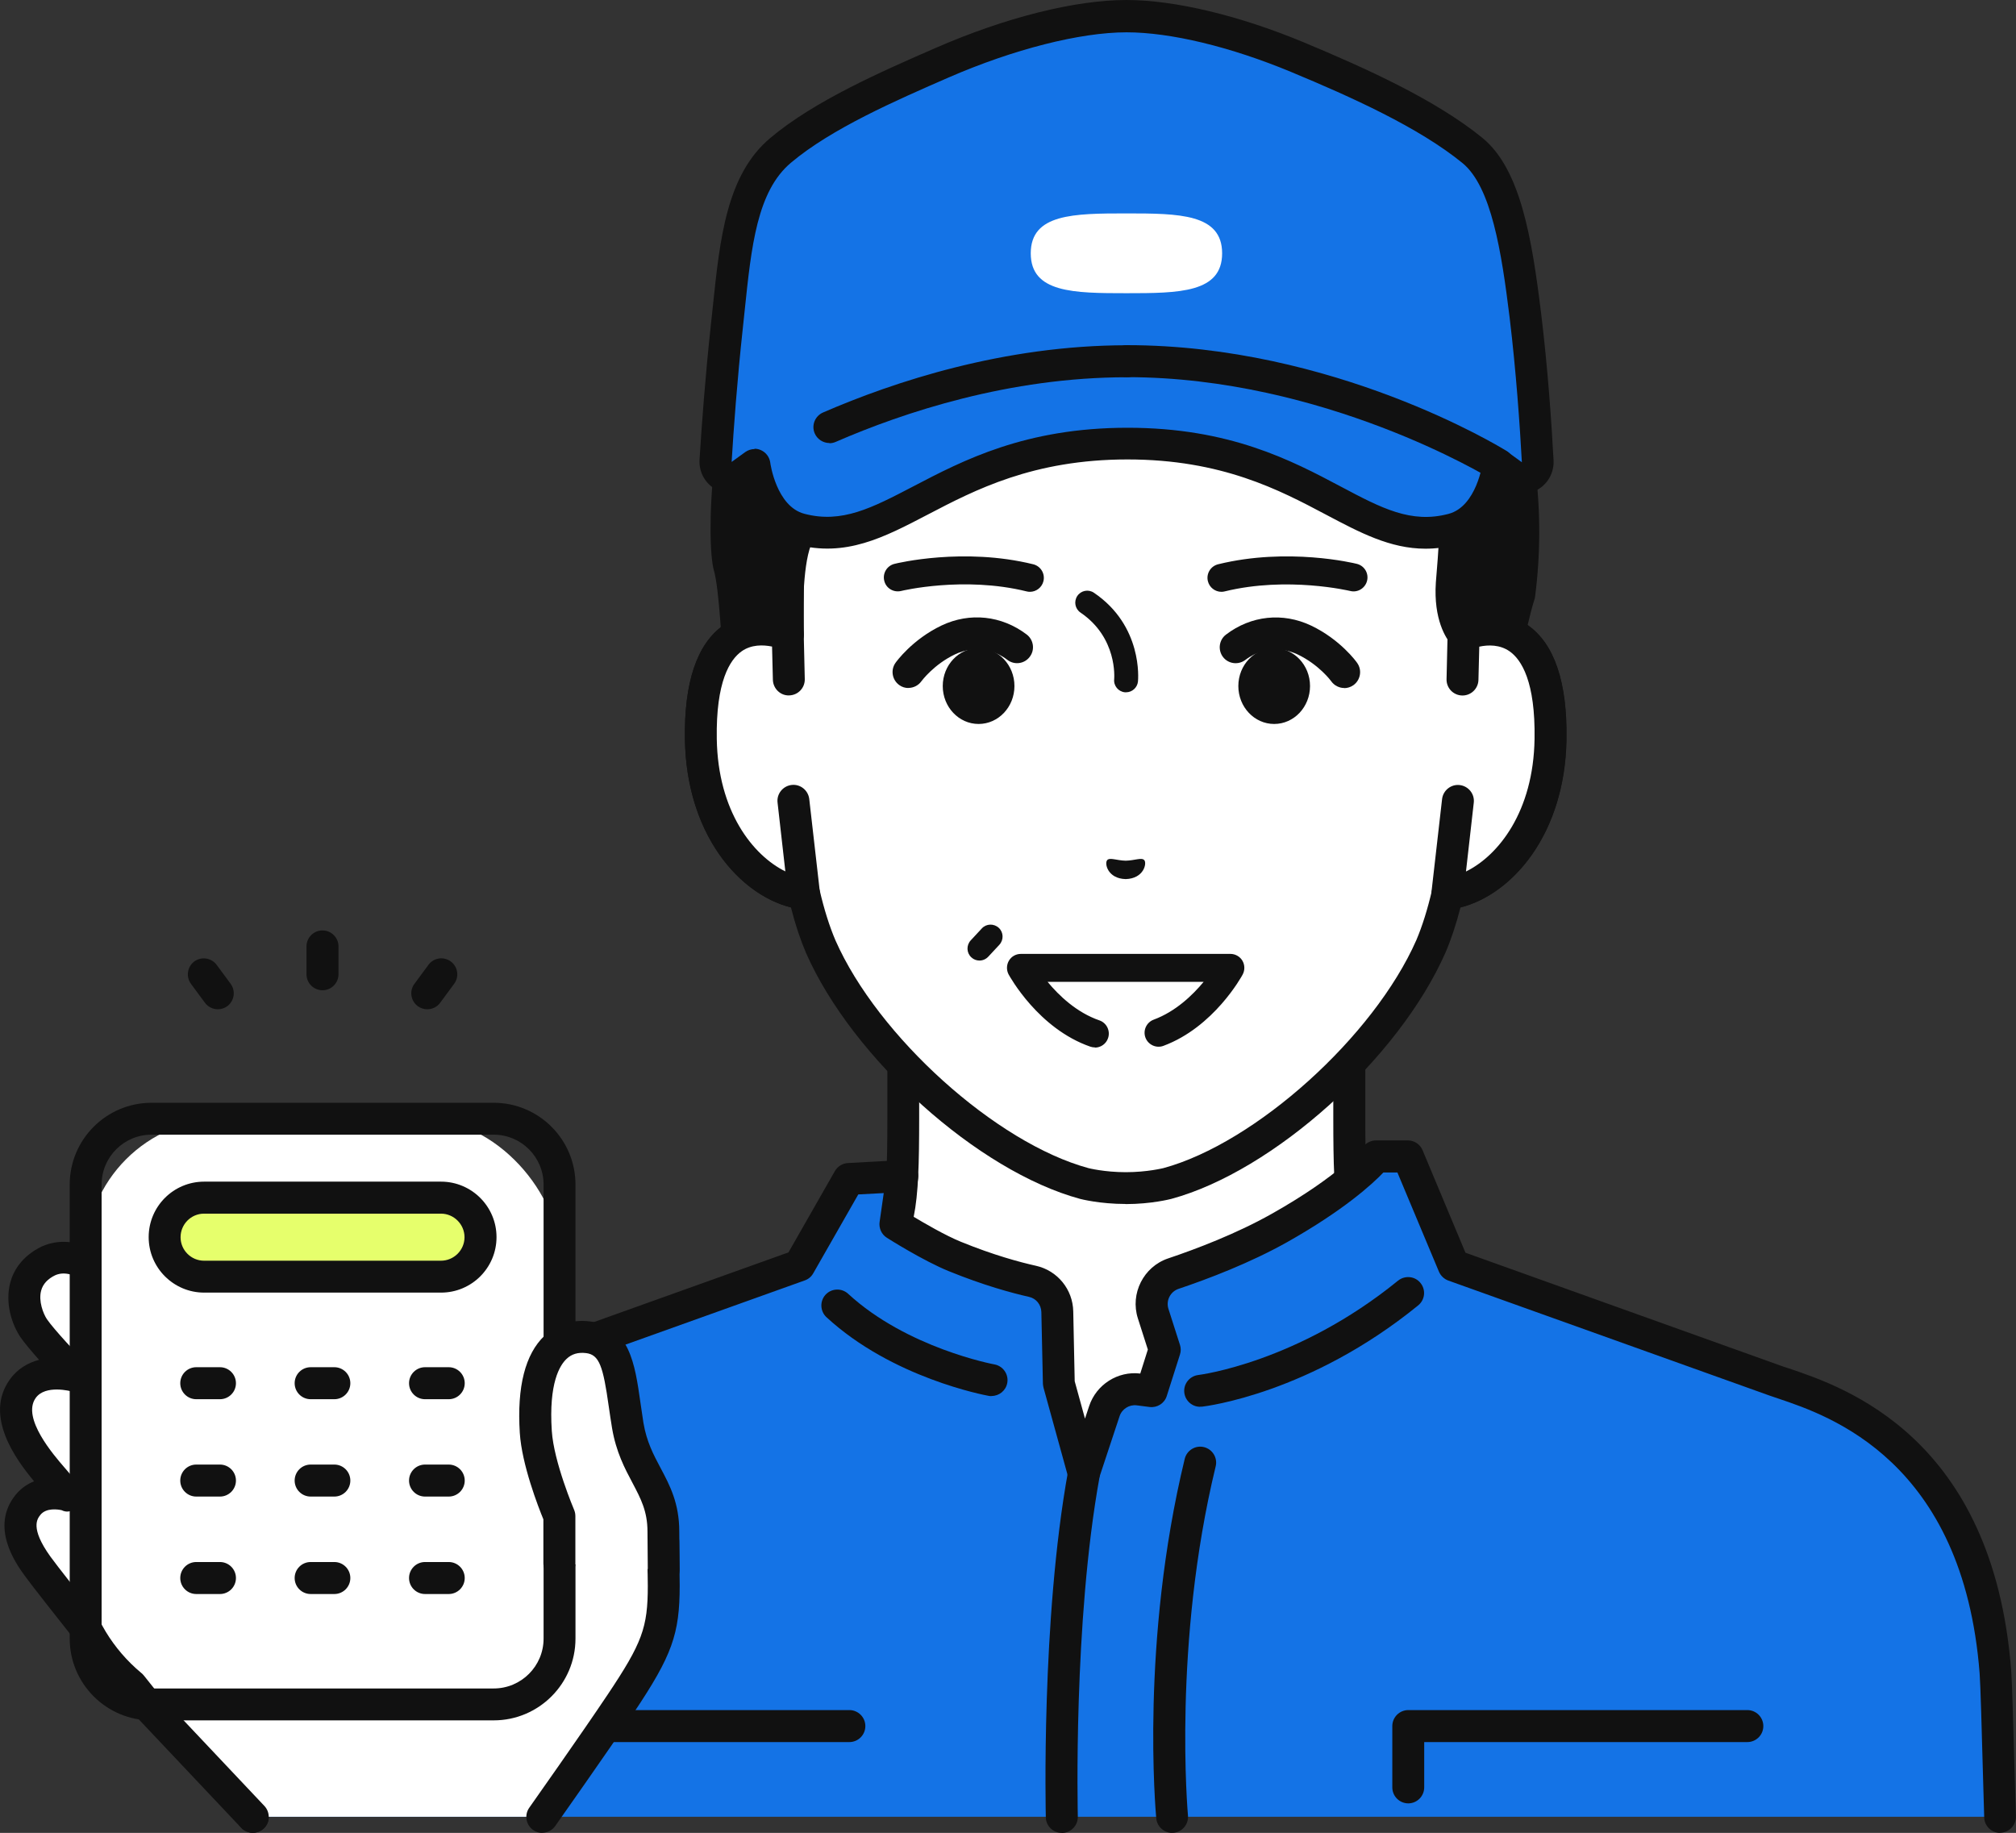
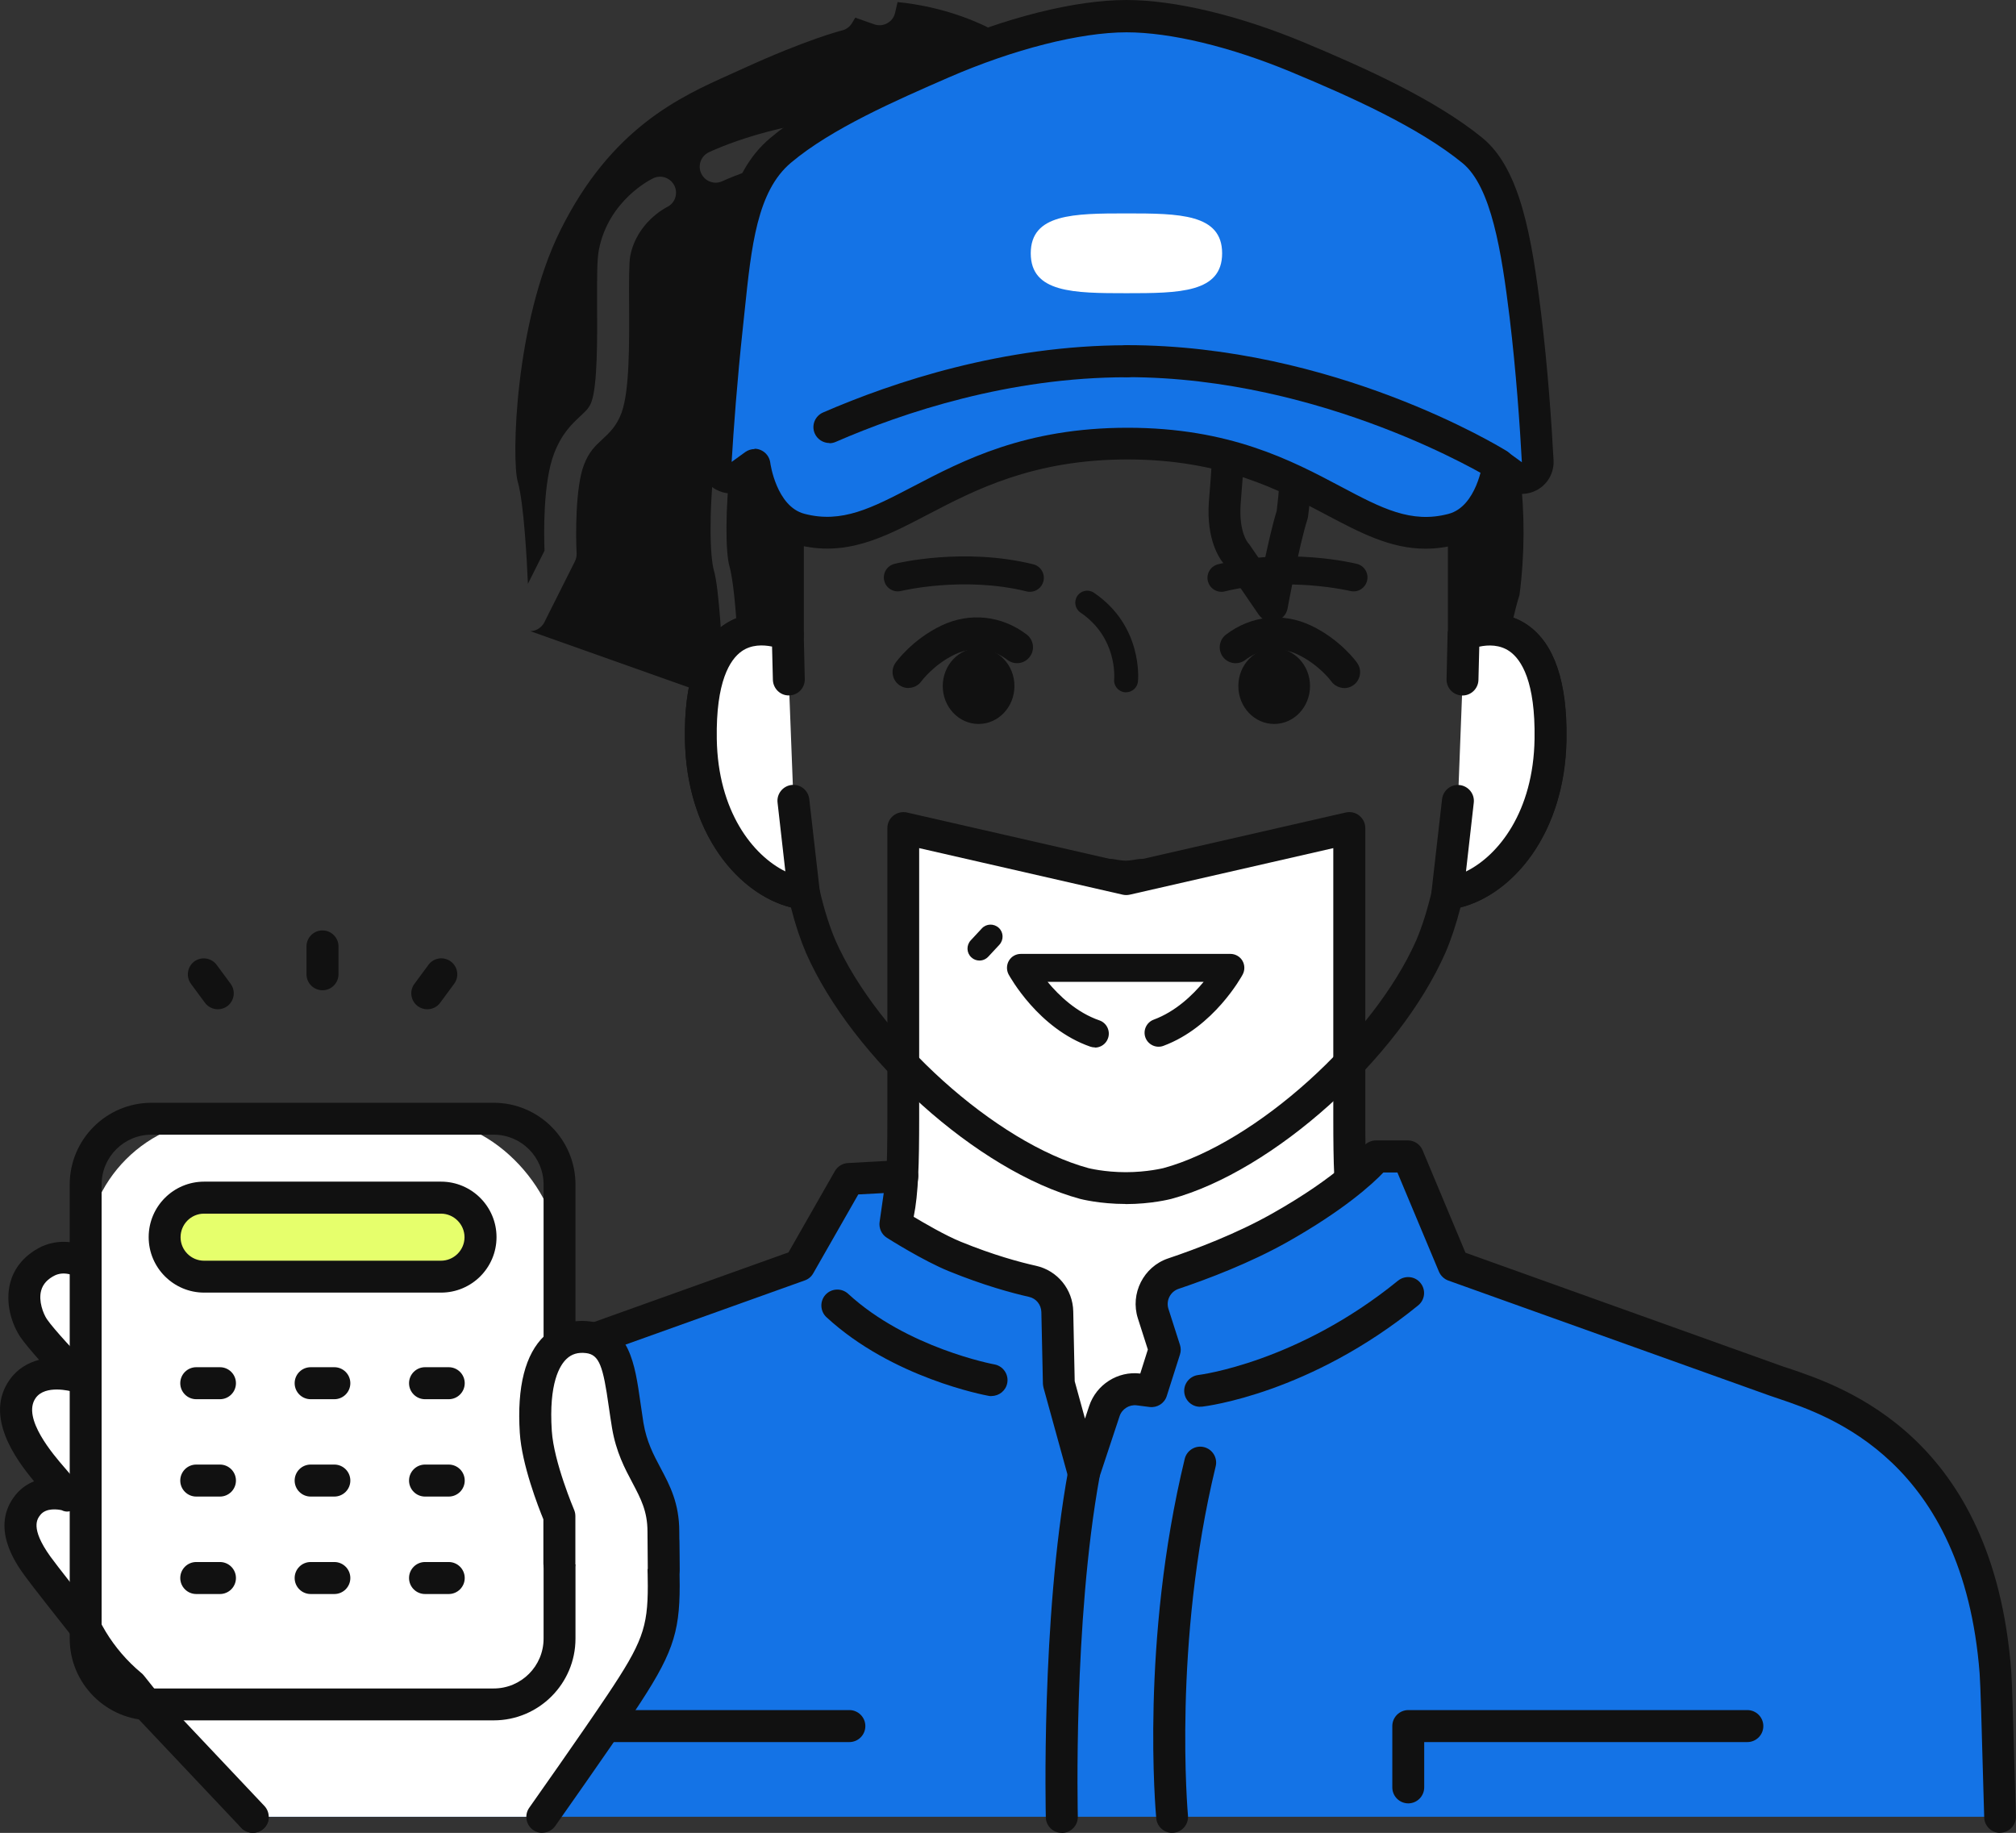
<svg xmlns="http://www.w3.org/2000/svg" id="_レイヤー_2" data-name="レイヤー_2" viewBox="0 0 194.04 176.41">
  <rect x="0" y="0" width="194.04" height="176.41" fill="#333333" stroke="none" />
  <defs>
    <style>
      .cls-1 {
        fill: #111;
      }

      .cls-2 {
        fill: #fff;
      }

      .cls-3 {
        fill: #1473e6;
      }

      .cls-4 {
        fill: #e6ff6c;
      }
    </style>
  </defs>
  <g id="_レイヤー_2-2" data-name="レイヤー_2">
    <g>
      <g>
        <g>
          <g>
            <path class="cls-2" d="M152.53,134.16c-14.22-5.35-17.36-10.06-19.82-12.83-2.46-2.77-2.83-4.77-2.83-13.74v-27.89l-21.46,4.91-21.46-4.91v27.89c0,8.97-.37,10.97-2.83,13.74-2.46,2.77-5.6,7.48-19.82,12.83-14.2,5.34,28.2,30.89,28.2,30.89h31.81s42.41-25.55,28.2-30.89Z" />
            <path class="cls-1" d="M92.51,166.59c-.27,0-.54-.07-.79-.22-5.46-3.29-32.67-20.17-31.84-29.26.13-1.38.9-3.27,3.88-4.39,12.63-4.75,16.19-8.9,18.54-11.64.23-.27.45-.53.67-.77,2.01-2.26,2.44-3.61,2.44-12.72v-27.89c0-.47.21-.91.58-1.2.37-.29.84-.4,1.3-.3l21.12,4.83,21.12-4.83c.46-.1.93,0,1.3.3s.58.73.58,1.2v27.89c0,9.11.43,10.46,2.44,12.72.22.24.44.5.67.77,2.35,2.74,5.91,6.89,18.54,11.64,2.98,1.12,3.76,3.01,3.88,4.39.83,9.09-26.37,25.96-31.84,29.26-.73.44-1.67.2-2.11-.52-.44-.73-.2-1.67.52-2.11,12.01-7.24,30.87-20.79,30.36-26.35-.03-.31-.1-1.12-1.91-1.79-13.37-5.03-17.24-9.53-19.79-12.51-.22-.26-.43-.5-.63-.73-2.9-3.26-3.21-5.87-3.21-14.76v-25.97l-19.59,4.48c-.23.05-.46.05-.68,0l-19.59-4.48v25.97c0,8.88-.32,11.49-3.21,14.76-.2.23-.41.47-.63.73-2.56,2.98-6.42,7.49-19.79,12.51-1.8.68-1.88,1.49-1.91,1.79-.51,5.56,18.35,19.11,30.36,26.35.73.44.96,1.38.52,2.11-.29.48-.8.74-1.32.74Z" />
          </g>
          <g>
            <path class="cls-3" d="M170.8,132.87h0l-30.89-11.07-4.39-10.5h-3.06s-2.26,2.92-9.31,6.88c-3.52,1.98-7.56,3.5-10.22,4.4-1.59.54-2.45,2.25-1.94,3.84l1.11,3.47-1.27,3.99-1.24-.16c-1.46-.18-2.84.69-3.3,2.08l-1.99,6.01-2.39-8.66-.15-6.91c-.03-1.41-1.01-2.62-2.38-2.93-1.71-.38-4.29-1.1-7.47-2.39-2.37-.96-5.73-3.1-5.73-3.1l.66-4.64-5.16.28-4.76,8.32-30.89,11.07h0c-4.25,1.52-19.5,5.22-21.26,28.09-.09,1.2-.23,6.29-.44,13.92h168.16c-.22-7.63-.35-12.73-.44-13.92-1.76-22.86-17.02-26.57-21.26-28.09Z" />
            <path class="cls-1" d="M192.51,176.41c-.83,0-1.51-.66-1.53-1.49l-.08-2.72c-.16-5.87-.28-10.12-.36-11.13-1.58-20.47-14.48-24.81-19.34-26.45-.34-.12-.65-.22-.91-.31l-30.89-11.06c-.41-.15-.73-.46-.9-.85l-4-9.55h-1.35c-1.05,1.1-3.78,3.61-9.24,6.69-3.59,2.02-7.68,3.57-10.48,4.51-.79.27-1.22,1.13-.97,1.92l1.11,3.47c.1.3.1.63,0,.93l-1.27,3.99c-.22.71-.92,1.15-1.65,1.06l-1.24-.16c-.72-.09-1.42.35-1.65,1.04l-1.99,6.01c-.21.64-.83,1.07-1.5,1.05-.68-.02-1.26-.47-1.44-1.13l-2.39-8.66c-.03-.12-.05-.25-.06-.38l-.15-6.91c-.02-.71-.5-1.31-1.19-1.46-1.68-.38-4.37-1.11-7.71-2.47-2.47-1-5.83-3.13-5.97-3.22-.51-.32-.78-.92-.7-1.51l.4-2.79-2.45.13-4.34,7.6c-.18.32-.47.56-.82.68l-30.89,11.06c-.26.09-.57.2-.91.31-4.86,1.63-17.76,5.98-19.34,26.45-.08,1.01-.2,5.26-.36,11.13l-.08,2.71c-.02.85-.7,1.51-1.58,1.49-.85-.02-1.52-.73-1.49-1.58l.08-2.71c.18-6.36.29-10.2.37-11.28,1.74-22.5,16.04-27.31,21.42-29.12.32-.11.61-.2.86-.29l30.36-10.87,4.47-7.83c.26-.45.73-.74,1.25-.77l5.16-.28c.46-.03.9.16,1.21.5.31.34.45.8.39,1.25l-.52,3.65c1.12.67,3.12,1.84,4.64,2.46,3.14,1.28,5.66,1.96,7.23,2.31,2.06.46,3.54,2.27,3.58,4.39l.14,6.72.99,3.6.4-1.21c.69-2.07,2.75-3.39,4.92-3.13l.73-2.31-.96-3c-.76-2.38.54-4.97,2.91-5.77,2.68-.9,6.58-2.38,9.95-4.28,6.6-3.71,8.83-6.47,8.85-6.49.29-.37.74-.59,1.21-.59h3.06c.62,0,1.18.37,1.42.94l4.13,9.87,30.25,10.84c.25.09.53.19.86.29,5.38,1.81,19.69,6.63,21.42,29.12.08,1.09.19,4.92.37,11.28l.08,2.72c.02.85-.64,1.55-1.49,1.58-.02,0-.03,0-.04,0Z" />
          </g>
          <path class="cls-1" d="M95.44,134.37c-.09,0-.18,0-.27-.02-.38-.07-9.29-1.73-15.62-7.57-.62-.57-.66-1.55-.09-2.17.57-.62,1.55-.66,2.17-.09,5.66,5.22,14,6.79,14.08,6.8.83.15,1.39.95,1.24,1.78-.13.74-.78,1.26-1.51,1.26Z" />
          <path class="cls-1" d="M115.51,135.4c-.77,0-1.43-.58-1.52-1.36-.1-.84.51-1.6,1.35-1.7h0c.09-.01,9.53-1.19,19.22-9.08.66-.53,1.63-.44,2.16.22.54.66.44,1.62-.22,2.16-10.42,8.48-20.39,9.7-20.81,9.75-.06,0-.12,0-.18,0Z" />
          <path class="cls-1" d="M102.19,176.41c-.83,0-1.51-.66-1.53-1.49,0-.19-.47-18.99,2.15-33.36.15-.83.95-1.39,1.79-1.24.83.15,1.39.95,1.24,1.79-2.56,14.05-2.1,32.54-2.1,32.73.02.85-.65,1.55-1.49,1.58-.01,0-.03,0-.04,0Z" />
          <path class="cls-1" d="M112.82,176.41c-.78,0-1.45-.6-1.53-1.39-.06-.69-1.53-16.98,2.74-34.61.2-.82,1.03-1.33,1.85-1.13.82.2,1.33,1.03,1.13,1.85-4.15,17.11-2.68,33.43-2.67,33.6.08.84-.54,1.59-1.38,1.67-.05,0-.1,0-.15,0Z" />
          <path class="cls-1" d="M49.12,173.57c-.85,0-1.54-.69-1.54-1.54v-5.9c0-.85.69-1.54,1.54-1.54h32.63c.85,0,1.54.69,1.54,1.54s-.69,1.54-1.54,1.54h-31.1v4.36c0,.85-.69,1.54-1.54,1.54Z" />
          <path class="cls-1" d="M135.55,173.57c-.85,0-1.54-.69-1.54-1.54v-5.9c0-.85.69-1.54,1.54-1.54h32.63c.85,0,1.54.69,1.54,1.54s-.69,1.54-1.54,1.54h-31.1v4.36c0,.85-.69,1.54-1.54,1.54Z" />
        </g>
        <g>
          <g>
            <g>
              <g>
-                 <path class="cls-2" d="M140.88,61.07s0,0,0,0v-16.74c0-4.83-1.21-9.58-3.53-13.81-4.44-8.08-13.41-17.49-28.87-17.55h-.27c-15.45.07-24.43,9.47-28.86,17.55-2.32,4.23-3.53,8.98-3.53,13.81v16.74s0,0,0,0c-3.6-1.36-8.53-.48-8.36,10.07.15,9.34,5.78,14.35,9.93,14.87h0c.41,1.78.94,3.53,1.6,5.08,4.3,9.76,15.97,20.26,25.37,22.81,0,0,1.68.44,3.99.44s3.99-.44,3.99-.44c9.4-2.55,21.07-13.05,25.37-22.81.66-1.55,1.19-3.3,1.6-5.08h0c4.15-.52,9.78-5.52,9.93-14.87.17-10.55-4.76-11.44-8.36-10.07Z" />
                <path class="cls-1" d="M108.35,115.88c-2.49,0-4.31-.47-4.39-.49-9.82-2.66-21.9-13.5-26.38-23.67-.55-1.29-1.04-2.75-1.45-4.38-5.02-1.27-10.06-7.07-10.21-16.16-.09-5.51,1.16-9.21,3.71-11,1.32-.93,2.93-1.28,4.65-1.06v-14.77c0-5.09,1.29-10.12,3.72-14.55,3.75-6.82,12.65-18.28,30.2-18.35h.28c17.56.08,26.47,11.53,30.21,18.35,2.43,4.43,3.72,9.46,3.72,14.55v14.77c1.73-.22,3.34.13,4.66,1.06,2.55,1.79,3.8,5.49,3.71,11-.15,9.09-5.19,14.89-10.21,16.16-.42,1.63-.9,3.09-1.45,4.36-4.49,10.19-16.57,21.03-26.38,23.69-.09.02-1.91.5-4.4.5ZM73.3,62.12c-.64,0-1.31.14-1.9.56-1.14.8-2.49,2.92-2.4,8.44.14,8.5,5.1,12.93,8.58,13.37.64.08,1.16.55,1.31,1.18.43,1.85.94,3.47,1.52,4.83,4.08,9.26,15.47,19.52,24.36,21.93,0,0,1.53.39,3.59.39s3.59-.39,3.61-.39c8.87-2.41,20.26-12.66,24.35-21.94.57-1.34,1.08-2.96,1.51-4.81.15-.63.67-1.1,1.31-1.18,3.48-.43,8.44-4.87,8.58-13.37.09-5.52-1.26-7.64-2.4-8.44-1.32-.93-3-.5-3.88-.17-.47.18-1,.11-1.42-.17-.41-.29-.66-.76-.66-1.26v-16.74c0-4.57-1.15-9.09-3.34-13.07-3.42-6.23-11.55-16.69-27.53-16.76h-.26c-15.97.07-24.1,10.53-27.52,16.76-2.18,3.98-3.34,8.5-3.34,13.07v16.74c0,.5-.25.98-.66,1.26-.42.29-.94.35-1.42.17-.48-.18-1.21-.39-1.98-.39Z" />
              </g>
              <g>
                <path class="cls-1" d="M128.71,15.8l-2.07-.73s-5.06-4.09-8.91-6.01c-5.46-2.73-10.69-2.73-10.69-2.73l-.53,2.3-2.99-1.05-.97,1.59s-3.42.83-9.88,3.79c-5.02,2.3-12.72,5.07-18.27,16.28-4.51,9.1-4.92,22.74-4.19,25.26.66,2.3.95,10.18.95,10.18l1.71,2.27,2.95-5.88s-.34-6.18.8-9.13c1.14-2.96,2.88-2.97,3.61-5,1.09-3.02.35-12.72.77-14.84.8-4.09,4.38-5.8,4.38-5.8l5.36-2.5s6.35-3.07,14.66-3.17c10.57-.13,19.45,3.06,19.45,3.06,0,0,4.38,1.48,7.17,4.72,2.81,3.26,1.8,8.28,3.44,12.2,1.03,2.47,2.63,4.24,3.75,6.68,1.26,2.76.74,5.91.54,8.91-.24,3.53,1.14,4.89,1.14,4.89l3.4,4.96s1.12-6.17,1.96-8.78c1.01-7.76.06-15.73-2.76-23.08-5.1-13.28-14.77-18.37-14.77-18.37Z" />
-                 <path class="cls-1" d="M72.86,68.49c-.48,0-.93-.22-1.23-.61l-1.71-2.27c-.19-.25-.3-.55-.31-.87-.08-2.14-.39-8.07-.89-9.81-.78-2.7-.48-16.74,4.29-26.37,5.39-10.89,12.91-14.26,17.88-16.49.39-.17.76-.34,1.12-.51,5.01-2.3,8.24-3.34,9.53-3.72l.65-1.07c.38-.62,1.14-.89,1.82-.65l1.38.48.15-.63c.16-.7.78-1.19,1.5-1.19.23,0,5.66.03,11.38,2.89,3.55,1.77,7.96,5.21,8.97,6.02l1.82.64c.07.02.14.05.2.09.42.22,10.24,5.52,15.49,19.18,2.9,7.56,3.89,15.8,2.85,23.83-.01.09-.03.18-.06.27-.8,2.48-1.9,8.52-1.91,8.58-.11.61-.58,1.1-1.19,1.23-.61.13-1.24-.12-1.59-.63l-3.34-4.88c-.45-.52-1.7-2.34-1.46-5.94.03-.46.07-.91.11-1.38.2-2.47.4-4.81-.51-6.79-.48-1.05-1.07-1.98-1.7-2.97-.73-1.15-1.48-2.34-2.08-3.76-.75-1.79-.99-3.7-1.23-5.54-.31-2.4-.6-4.66-1.96-6.25-2.47-2.87-6.46-4.25-6.49-4.27-.11-.04-8.77-3.11-18.93-2.97-7.84.1-13.95,2.99-14.01,3.02-.76.37-1.68.05-2.05-.72-.37-.76-.05-1.68.72-2.05.27-.13,6.76-3.22,15.31-3.32,10.73-.13,19.61,3.01,19.98,3.15.17.06,4.78,1.64,7.81,5.16,1.96,2.28,2.33,5.12,2.68,7.86.22,1.72.43,3.35,1.01,4.75.49,1.18,1.14,2.21,1.83,3.3.65,1.03,1.32,2.09,1.89,3.33,1.24,2.71,1.01,5.56.78,8.32-.04.44-.07.89-.1,1.33-.18,2.67.69,3.69.73,3.73.07.07.1.11.15.19l1.33,1.94c.38-1.81.84-3.88,1.26-5.22.95-7.48.02-15.16-2.69-22.2-4.59-11.94-13.02-16.98-13.97-17.52l-1.95-.69c-.16-.06-.32-.14-.45-.25-.05-.04-4.98-4.01-8.63-5.83-3.55-1.77-7.03-2.32-8.8-2.49l-.24,1.04c-.1.43-.37.79-.76,1-.38.21-.84.25-1.25.1l-1.82-.64-.32.53c-.21.35-.55.6-.95.7-.03,0-3.39.85-9.6,3.7-.37.17-.75.34-1.15.52-4.84,2.17-11.48,5.15-16.38,15.05-4.37,8.81-4.69,22.08-4.09,24.15.6,2.07.89,7.76.98,9.84l1.6-3.19c-.06-1.55-.16-6.54.92-9.35.74-1.93,1.72-2.84,2.51-3.58.59-.55.89-.84,1.09-1.4.58-1.61.56-6.08.54-9.35-.01-2.67-.01-4.35.17-5.27.93-4.8,5.05-6.81,5.23-6.89.77-.37,1.68-.04,2.05.73.36.76.04,1.68-.72,2.04-.14.07-2.91,1.48-3.54,4.71-.13.66-.12,2.7-.11,4.67.02,3.88.04,8.28-.72,10.4-.46,1.29-1.22,1.99-1.89,2.61-.67.62-1.25,1.16-1.74,2.43-.83,2.17-.79,6.87-.7,8.5.01.27-.04.53-.16.77l-2.95,5.88c-.24.47-.71.79-1.23.84-.05,0-.09,0-.14,0Z" />
+                 <path class="cls-1" d="M72.86,68.49c-.48,0-.93-.22-1.23-.61l-1.71-2.27c-.19-.25-.3-.55-.31-.87-.08-2.14-.39-8.07-.89-9.81-.78-2.7-.48-16.74,4.29-26.37,5.39-10.89,12.91-14.26,17.88-16.49.39-.17.76-.34,1.12-.51,5.01-2.3,8.24-3.34,9.53-3.72l.65-1.07c.38-.62,1.14-.89,1.82-.65l1.38.48.15-.63l1.82.64c.07.02.14.05.2.09.42.22,10.24,5.52,15.49,19.18,2.9,7.56,3.89,15.8,2.85,23.83-.01.09-.03.18-.06.27-.8,2.48-1.9,8.52-1.91,8.58-.11.61-.58,1.1-1.19,1.23-.61.13-1.24-.12-1.59-.63l-3.34-4.88c-.45-.52-1.7-2.34-1.46-5.94.03-.46.07-.91.11-1.38.2-2.47.4-4.81-.51-6.79-.48-1.05-1.07-1.98-1.7-2.97-.73-1.15-1.48-2.34-2.08-3.76-.75-1.79-.99-3.7-1.23-5.54-.31-2.4-.6-4.66-1.96-6.25-2.47-2.87-6.46-4.25-6.49-4.27-.11-.04-8.77-3.11-18.93-2.97-7.84.1-13.95,2.99-14.01,3.02-.76.37-1.68.05-2.05-.72-.37-.76-.05-1.68.72-2.05.27-.13,6.76-3.22,15.31-3.32,10.73-.13,19.61,3.01,19.98,3.15.17.06,4.78,1.64,7.81,5.16,1.96,2.28,2.33,5.12,2.68,7.86.22,1.72.43,3.35,1.01,4.75.49,1.18,1.14,2.21,1.83,3.3.65,1.03,1.32,2.09,1.89,3.33,1.24,2.71,1.01,5.56.78,8.32-.04.44-.07.89-.1,1.33-.18,2.67.69,3.69.73,3.73.07.07.1.11.15.19l1.33,1.94c.38-1.81.84-3.88,1.26-5.22.95-7.48.02-15.16-2.69-22.2-4.59-11.94-13.02-16.98-13.97-17.52l-1.95-.69c-.16-.06-.32-.14-.45-.25-.05-.04-4.98-4.01-8.63-5.83-3.55-1.77-7.03-2.32-8.8-2.49l-.24,1.04c-.1.43-.37.79-.76,1-.38.21-.84.25-1.25.1l-1.82-.64-.32.53c-.21.35-.55.6-.95.7-.03,0-3.39.85-9.6,3.7-.37.17-.75.34-1.15.52-4.84,2.17-11.48,5.15-16.38,15.05-4.37,8.81-4.69,22.08-4.09,24.15.6,2.07.89,7.76.98,9.84l1.6-3.19c-.06-1.55-.16-6.54.92-9.35.74-1.93,1.72-2.84,2.51-3.58.59-.55.89-.84,1.09-1.4.58-1.61.56-6.08.54-9.35-.01-2.67-.01-4.35.17-5.27.93-4.8,5.05-6.81,5.23-6.89.77-.37,1.68-.04,2.05.73.36.76.04,1.68-.72,2.04-.14.07-2.91,1.48-3.54,4.71-.13.66-.12,2.7-.11,4.67.02,3.88.04,8.28-.72,10.4-.46,1.29-1.22,1.99-1.89,2.61-.67.62-1.25,1.16-1.74,2.43-.83,2.17-.79,6.87-.7,8.5.01.27-.04.53-.16.77l-2.95,5.88c-.24.47-.71.79-1.23.84-.05,0-.09,0-.14,0Z" />
              </g>
              <g>
                <path class="cls-2" d="M75.92,65.39l-.1-4.32c-3.6-1.36-8.53-.48-8.36,10.07.15,9.34,5.78,14.35,9.93,14.87l-1.02-8.93-.45-11.69Z" />
                <path class="cls-1" d="M77.39,87.55c-.06,0-.13,0-.19-.01-5.35-.67-11.12-6.63-11.27-16.37-.09-5.51,1.16-9.21,3.71-11,1.84-1.29,4.23-1.48,6.73-.53.58.22.98.77.99,1.4l.1,4.32c.02.85-.65,1.55-1.5,1.57-.83.04-1.55-.65-1.57-1.5l-.08-3.2c-.88-.18-1.99-.2-2.92.45-1.14.8-2.49,2.92-2.4,8.44.11,6.98,3.48,11.21,6.6,12.75l-.75-6.62c-.1-.84.51-1.6,1.35-1.7.84-.1,1.6.51,1.7,1.35l1.02,8.93c.05.47-.11.93-.45,1.27-.29.29-.68.44-1.08.44Z" />
              </g>
              <g>
                <path class="cls-2" d="M140.88,61.07l-.1,4.32-.45,11.69-1.02,8.93c4.15-.52,9.78-5.52,9.93-14.87.17-10.55-4.76-11.44-8.36-10.07Z" />
                <path class="cls-1" d="M139.31,87.55c-.4,0-.79-.16-1.08-.44-.33-.33-.5-.8-.45-1.27l1.02-8.93c.1-.84.86-1.45,1.7-1.35.84.1,1.45.86,1.35,1.7l-.75,6.62c3.13-1.54,6.49-5.77,6.6-12.75.09-5.52-1.26-7.64-2.4-8.44-.93-.65-2.04-.64-2.92-.45l-.08,3.2c-.02.85-.73,1.52-1.57,1.5-.85-.02-1.52-.72-1.5-1.57l.1-4.32c.02-.62.41-1.18.99-1.4,2.51-.95,4.9-.76,6.73.53,2.55,1.79,3.8,5.49,3.71,11-.16,9.74-5.93,15.7-11.27,16.37-.06,0-.13.01-.19.01Z" />
              </g>
            </g>
            <g>
              <path class="cls-1" d="M99.13,56.96c-.11,0-.21-.01-.32-.04-6.04-1.49-12.02-.06-12.08-.04-.72.17-1.45-.26-1.62-.98-.18-.72.26-1.45.98-1.63.27-.07,6.66-1.61,13.36.04.72.18,1.16.91.98,1.63-.15.61-.7,1.02-1.3,1.02Z" />
              <path class="cls-1" d="M108.38,66.63s-.08,0-.11,0c-.63-.06-1.1-.63-1.03-1.26.01-.16.31-4-3.24-6.41-.53-.36-.66-1.07-.31-1.6.36-.53,1.07-.67,1.6-.31,4.71,3.19,4.26,8.32,4.24,8.54-.06.59-.56,1.04-1.14,1.04Z" />
              <path class="cls-1" d="M117.56,56.96c-.6,0-1.15-.41-1.3-1.02-.18-.72.26-1.45.98-1.63,6.71-1.65,13.09-.11,13.36-.04.72.18,1.16.9.98,1.63-.18.72-.91,1.16-1.62.98-.06-.01-6.03-1.44-12.08.04-.11.03-.22.04-.32.04Z" />
              <path class="cls-1" d="M87.44,66.22c-.31,0-.62-.09-.88-.28-.69-.49-.86-1.45-.37-2.14.06-.09,1.62-2.26,4.44-3.6,2.72-1.29,5.78-.96,8.19.87.67.51.81,1.48.29,2.15-.51.68-1.48.81-2.15.29-2.19-1.67-4.4-.84-5.02-.54-2.07.98-3.24,2.58-3.25,2.59-.3.42-.77.65-1.26.65Z" />
              <ellipse class="cls-1" cx="94.19" cy="66.03" rx="3.45" ry="3.65" />
              <path class="cls-1" d="M129.39,66.22c-.48,0-.96-.23-1.26-.65,0-.01-1.18-1.61-3.25-2.59-.62-.3-2.82-1.13-5.02.54-.68.51-1.64.38-2.15-.29-.51-.68-.38-1.64.29-2.15,2.41-1.84,5.47-2.16,8.19-.87,2.82,1.34,4.38,3.5,4.44,3.6.49.69.32,1.65-.37,2.14-.27.19-.58.28-.88.28Z" />
              <ellipse class="cls-1" cx="122.64" cy="66.03" rx="3.45" ry="3.65" />
              <path class="cls-1" d="M106.56,82.79c.25-.29.91.03,1.79.05.88-.02,1.54-.34,1.79-.05.26.3-.04,1.77-1.79,1.82-1.75-.04-2.05-1.52-1.79-1.81Z" />
              <g>
                <path class="cls-2" d="M105.39,99.46l6.13-.07c4.43-1.65,6.92-6.25,6.92-6.25h-20.17s2.56,4.75,7.12,6.32Z" />
                <path class="cls-1" d="M105.39,100.81c-.15,0-.29-.02-.44-.07-5-1.73-7.75-6.74-7.87-6.95-.22-.42-.21-.92.03-1.33.24-.41.68-.65,1.15-.65h20.17c.47,0,.91.25,1.15.65.24.41.25.91.03,1.33-.11.21-2.78,5.07-7.63,6.87-.69.26-1.47-.1-1.73-.79-.26-.7.1-1.47.79-1.73,2.11-.78,3.75-2.36,4.81-3.64h-15.02c1.09,1.32,2.79,2.95,4.99,3.71.7.24,1.07,1.01.83,1.71-.19.56-.71.91-1.27.91Z" />
              </g>
              <path class="cls-1" d="M94.27,92.45c-.28,0-.56-.1-.78-.31-.47-.43-.49-1.16-.06-1.63l1.07-1.15c.43-.47,1.16-.49,1.63-.06.47.43.49,1.16.06,1.63l-1.07,1.15c-.23.24-.53.37-.84.37Z" />
            </g>
          </g>
          <g>
            <path class="cls-3" d="M108.53,42.69c-17.7,0-22.53,10.61-31.5,8.24-3.76-.99-4.41-6.2-4.41-6.2l-1.31.95c-1.05.76-2.51-.04-2.43-1.34.19-3.07.54-7.93,1.08-12.89.76-7,1.1-13.56,5.17-16.98,4.02-3.39,10.27-6.14,15.56-8.45,7.31-3.19,13.7-4.48,17.74-4.48,3.79,0,9.59,1.09,16.44,3.94,5.72,2.38,12.44,5.38,16.86,8.99,3.26,2.66,4.28,9.22,5.09,15.86.66,5.36,1.02,10.76,1.19,14.05.07,1.29-1.39,2.08-2.43,1.32l-1.35-.98s-.66,5.21-4.41,6.2c-8.97,2.37-13.58-8.24-31.28-8.24Z" />
            <path class="cls-2" d="M108.42,28.22c-5.09,0-9.21-.04-9.21-3.84s4.12-3.84,9.21-3.84,9.21.04,9.21,3.84-4.12,3.84-9.21,3.84Z" />
            <path class="cls-3" d="M72.62,44.72s.66,5.21,4.41,6.2c8.97,2.37,13.8-8.24,31.5-8.24s22.31,10.61,31.28,8.24c3.76-.99,4.41-6.2,4.41-6.2,0,0-16.1-9.96-35.76-9.96s-35.76,9.96-35.76,9.96h-.09Z" />
            <path class="cls-1" d="M79.83,42.64c-.59,0-1.16-.35-1.41-.92-.34-.78.02-1.68.8-2.02,6.8-2.95,17.4-6.47,29.24-6.47.85,0,1.54.69,1.54,1.54s-.69,1.54-1.54,1.54c-11.32,0-21.49,3.38-28.02,6.22-.2.09-.41.13-.61.13Z" />
            <path class="cls-1" d="M144.22,46.26c-.28,0-.55-.07-.81-.23-.16-.1-15.98-9.73-34.95-9.73-.85,0-1.54-.69-1.54-1.54s.69-1.54,1.54-1.54c19.87,0,35.89,9.77,36.56,10.19.72.45.94,1.39.5,2.11-.29.47-.79.73-1.31.73Z" />
            <path class="cls-1" d="M137.2,52.81c-3.39,0-6.31-1.55-9.58-3.28-4.47-2.37-10.03-5.31-19.1-5.31s-14.69,2.94-19.21,5.3c-4.25,2.22-7.92,4.14-12.68,2.88-2.86-.76-4.28-3.27-4.96-5.18-.87.4-1.88.37-2.75-.1-1.05-.58-1.66-1.68-1.59-2.88.2-3.18.55-8.02,1.09-12.96.07-.6.13-1.19.19-1.78.68-6.52,1.32-12.68,5.52-16.21,4.26-3.59,10.73-6.41,15.93-8.68,6.72-2.93,13.41-4.61,18.36-4.61,4.62,0,10.83,1.48,17.03,4.06,6,2.5,12.75,5.55,17.24,9.22,3.67,3,4.76,9.69,5.64,16.87.65,5.3,1.01,10.62,1.2,14.15.06,1.19-.55,2.29-1.59,2.86-.88.48-1.9.5-2.78.08-.68,1.91-2.1,4.42-4.96,5.17-1.05.28-2.04.4-2.99.4ZM72.62,43.19c.21,0,.41.04.61.13.5.22.84.68.91,1.22,0,.04.58,4.2,3.28,4.91,3.61.95,6.48-.55,10.47-2.63,4.82-2.52,10.81-5.65,20.64-5.65s15.77,3.14,20.54,5.67c3.92,2.08,6.75,3.57,10.35,2.62,2.7-.71,3.28-4.87,3.28-4.91.07-.54.42-1,.92-1.21.5-.21,1.07-.15,1.51.17l1.35.98c-.19-3.48-.55-8.72-1.18-13.94-.77-6.27-1.75-12.58-4.54-14.86-4.19-3.42-10.68-6.35-16.48-8.76-5.84-2.43-11.62-3.82-15.85-3.82-4.47,0-10.88,1.63-17.13,4.35-5.02,2.19-11.27,4.91-15.18,8.21-3.25,2.74-3.8,8.04-4.44,14.18-.06.59-.12,1.19-.19,1.8-.53,4.88-.88,9.66-1.07,12.81l1.31-.95c.27-.19.58-.29.9-.29Z" />
          </g>
        </g>
      </g>
      <g>
        <g>
          <path class="cls-2" d="M4.69,121.36c-3.42,1.65-2.35,5.16-1.45,6.48.9,1.32,4.09,4.63,4.09,4.63,0,0-3.54-1.09-5.17,1.22-2.21,3.14,2.06,7.61,3.16,8.91,1.15,1.36,1.12,1.3,1.12,1.3,0,0-2.42-.74-3.77.94-1.28,1.6-.75,3.54.89,5.85,1.21,1.69,10.46,13.26,10.46,13.26l5.57-30.92-8.7-9.17s-3.04-3.92-6.23-2.52Z" />
          <path class="cls-1" d="M14.04,165.5c-.45,0-.9-.2-1.2-.58-.38-.47-9.29-11.62-10.51-13.33-.82-1.14-3.3-4.63-.84-7.7.52-.64,1.14-1.06,1.79-1.32-1.8-2.15-4.8-6.3-2.36-9.76.75-1.07,1.78-1.65,2.84-1.93-.72-.81-1.41-1.63-1.79-2.18-.79-1.17-1.52-3.24-.98-5.26.28-1.05,1.04-2.5,3.03-3.47,3.39-1.5,6.63,1.09,8.06,2.89l8.65,9.11c.58.62.56,1.59-.06,2.17-.62.58-1.59.56-2.17-.06l-8.7-9.17s-.07-.08-.1-.12c-.02-.03-2.39-2.94-4.39-2.05-.72.35-1.18.84-1.35,1.48-.27,1,.2,2.21.55,2.74.67.99,3.06,3.53,3.93,4.42.49.5.57,1.27.21,1.87-.37.6-1.09.87-1.76.67-.02,0-2.52-.7-3.46.64-1.36,1.93,1.76,5.51,2.78,6.69l.3.35c.72.85.96,1.12,1.04,1.21.23.23.38.53.43.86.09.59-.17,1.17-.66,1.5-.54.36-.95.4-1.39.18-.32-.07-1.47-.26-2.04.45-.3.38-1.01,1.26.95,4,1.17,1.64,10.32,13.08,10.41,13.19.53.66.42,1.63-.24,2.16-.28.23-.62.34-.96.34Z" />
        </g>
        <g>
          <path class="cls-2" d="M59.91,146.99l-27.73-9.5-20.64,23.33,2.5,3.13,10.3,10.91h27.85s5.05-7.15,7.57-10.91c3.51-5.25,4.13-7,4.13-11.32l-.05-4.3-3.92-1.34Z" />
          <path class="cls-1" d="M52.19,176.41c-.31,0-.62-.09-.88-.28-.69-.49-.86-1.45-.37-2.14.05-.07,5.07-7.18,7.54-10.88,3.33-4.98,3.87-6.45,3.87-10.47l-.04-3.2-29.66-10.16-19.11,21.6,1.65,2.07,10.26,10.87c.58.62.55,1.59-.06,2.17-.62.58-1.59.55-2.17-.06l-10.3-10.91s-.06-.06-.08-.1l-2.5-3.13c-.47-.58-.44-1.42.05-1.98l20.64-23.33c.41-.46,1.06-.64,1.65-.44l31.65,10.84c.61.21,1.03.78,1.04,1.43l.05,4.3c0,4.68-.74,6.73-4.39,12.19-2.5,3.74-7.54,10.87-7.59,10.95-.3.42-.77.65-1.26.65Z" />
        </g>
        <g>
          <g>
            <rect class="cls-2" x="8.24" y="107.67" width="45.6" height="56.37" rx="13.28" ry="13.28" transform="translate(62.09 271.72) rotate(180)" />
            <path class="cls-1" d="M47.51,165.58H14.58c-4.34,0-7.87-3.53-7.87-7.87v-43.7c0-4.34,3.53-7.87,7.87-7.87h32.94c4.34,0,7.87,3.53,7.87,7.87v43.7c0,4.34-3.53,7.87-7.87,7.87ZM14.58,109.21c-2.65,0-4.8,2.15-4.8,4.8v43.7c0,2.65,2.15,4.8,4.8,4.8h32.94c2.65,0,4.8-2.15,4.8-4.8v-43.7c0-2.65-2.15-4.8-4.8-4.8H14.58Z" />
          </g>
          <g>
            <path class="cls-4" d="M19.64,122.87h22.8c2.1,0,3.8-1.7,3.8-3.8h0c0-2.1-1.7-3.8-3.8-3.8h-22.8c-2.1,0-3.8,1.7-3.8,3.8h0c0,2.1,1.7,3.8,3.8,3.8Z" />
            <path class="cls-1" d="M42.45,124.41h-22.8c-2.94,0-5.34-2.39-5.34-5.34s2.39-5.34,5.34-5.34h22.8c2.94,0,5.34,2.39,5.34,5.34s-2.39,5.34-5.34,5.34ZM19.64,116.81c-1.25,0-2.26,1.02-2.26,2.27s1.02,2.26,2.26,2.26h22.8c1.25,0,2.27-1.02,2.27-2.26s-1.02-2.27-2.27-2.27h-22.8Z" />
          </g>
          <g>
            <path class="cls-1" d="M43.19,134.67h-2.28c-.85,0-1.54-.69-1.54-1.54s.69-1.54,1.54-1.54h2.28c.85,0,1.54.69,1.54,1.54s-.69,1.54-1.54,1.54Z" />
            <path class="cls-1" d="M32.18,134.67h-2.28c-.85,0-1.54-.69-1.54-1.54s.69-1.54,1.54-1.54h2.28c.85,0,1.54.69,1.54,1.54s-.69,1.54-1.54,1.54Z" />
            <path class="cls-1" d="M21.17,134.67h-2.28c-.85,0-1.54-.69-1.54-1.54s.69-1.54,1.54-1.54h2.28c.85,0,1.54.69,1.54,1.54s-.69,1.54-1.54,1.54Z" />
          </g>
          <g>
            <path class="cls-1" d="M43.19,144.04h-2.28c-.85,0-1.54-.69-1.54-1.54s.69-1.54,1.54-1.54h2.28c.85,0,1.54.69,1.54,1.54s-.69,1.54-1.54,1.54Z" />
            <path class="cls-1" d="M32.18,144.04h-2.28c-.85,0-1.54-.69-1.54-1.54s.69-1.54,1.54-1.54h2.28c.85,0,1.54.69,1.54,1.54s-.69,1.54-1.54,1.54Z" />
            <path class="cls-1" d="M21.17,144.04h-2.28c-.85,0-1.54-.69-1.54-1.54s.69-1.54,1.54-1.54h2.28c.85,0,1.54.69,1.54,1.54s-.69,1.54-1.54,1.54Z" />
          </g>
          <g>
            <path class="cls-1" d="M43.19,153.42h-2.28c-.85,0-1.54-.69-1.54-1.54s.69-1.54,1.54-1.54h2.28c.85,0,1.54.69,1.54,1.54s-.69,1.54-1.54,1.54Z" />
            <path class="cls-1" d="M32.18,153.42h-2.28c-.85,0-1.54-.69-1.54-1.54s.69-1.54,1.54-1.54h2.28c.85,0,1.54.69,1.54,1.54s-.69,1.54-1.54,1.54Z" />
            <path class="cls-1" d="M21.17,153.42h-2.28c-.85,0-1.54-.69-1.54-1.54s.69-1.54,1.54-1.54h2.28c.85,0,1.54.69,1.54,1.54s-.69,1.54-1.54,1.54Z" />
          </g>
        </g>
        <g>
          <path class="cls-2" d="M60.42,137.19c-.73-4.37-.66-8.12-3.85-8.49-3.18-.37-5.43,2.44-5.01,9.1.21,3.3,2.27,8.12,2.27,8.12v4.54l10.04.65-.03-3.7c0-4.32-2.67-5.7-3.43-10.22Z" />
          <path class="cls-1" d="M63.89,152.64c-.84,0-1.53-.68-1.54-1.52l-.03-3.7c0-1.97-.64-3.17-1.44-4.69-.74-1.39-1.58-2.97-1.97-5.28-.12-.72-.22-1.42-.32-2.1-.54-3.83-.9-4.97-2.19-5.12-.77-.09-1.38.09-1.87.56-.66.62-1.72,2.35-1.42,6.92.19,3,2.13,7.56,2.15,7.61.08.19.12.4.12.6v4.54c0,.85-.69,1.54-1.54,1.54s-1.54-.69-1.54-1.54v-4.23c-.47-1.14-2.08-5.26-2.27-8.33-.28-4.43.52-7.58,2.38-9.34,1.16-1.1,2.66-1.58,4.34-1.38,3.85.45,4.37,4.16,4.88,7.74.09.65.19,1.33.3,2.02.31,1.83.96,3.05,1.65,4.35.89,1.67,1.8,3.39,1.8,6.12l.03,3.68c0,.85-.67,1.54-1.52,1.55h-.01Z" />
        </g>
        <g>
          <path class="cls-1" d="M31.04,95.31c-.85,0-1.54-.69-1.54-1.54v-2.68c0-.85.69-1.54,1.54-1.54s1.54.69,1.54,1.54v2.68c0,.85-.69,1.54-1.54,1.54Z" />
          <path class="cls-1" d="M20.97,97.14c-.47,0-.94-.22-1.24-.62l-1.35-1.83c-.5-.68-.36-1.64.32-2.15.68-.5,1.64-.36,2.15.32l1.35,1.83c.5.68.36,1.64-.32,2.15-.27.2-.59.3-.91.3Z" />
          <path class="cls-1" d="M41.12,97.14c-.32,0-.64-.1-.91-.3-.68-.5-.83-1.47-.32-2.15l1.35-1.83c.5-.68,1.46-.83,2.15-.32.68.5.83,1.47.32,2.15l-1.35,1.83c-.3.41-.77.62-1.24.62Z" />
        </g>
      </g>
    </g>
  </g>
</svg>